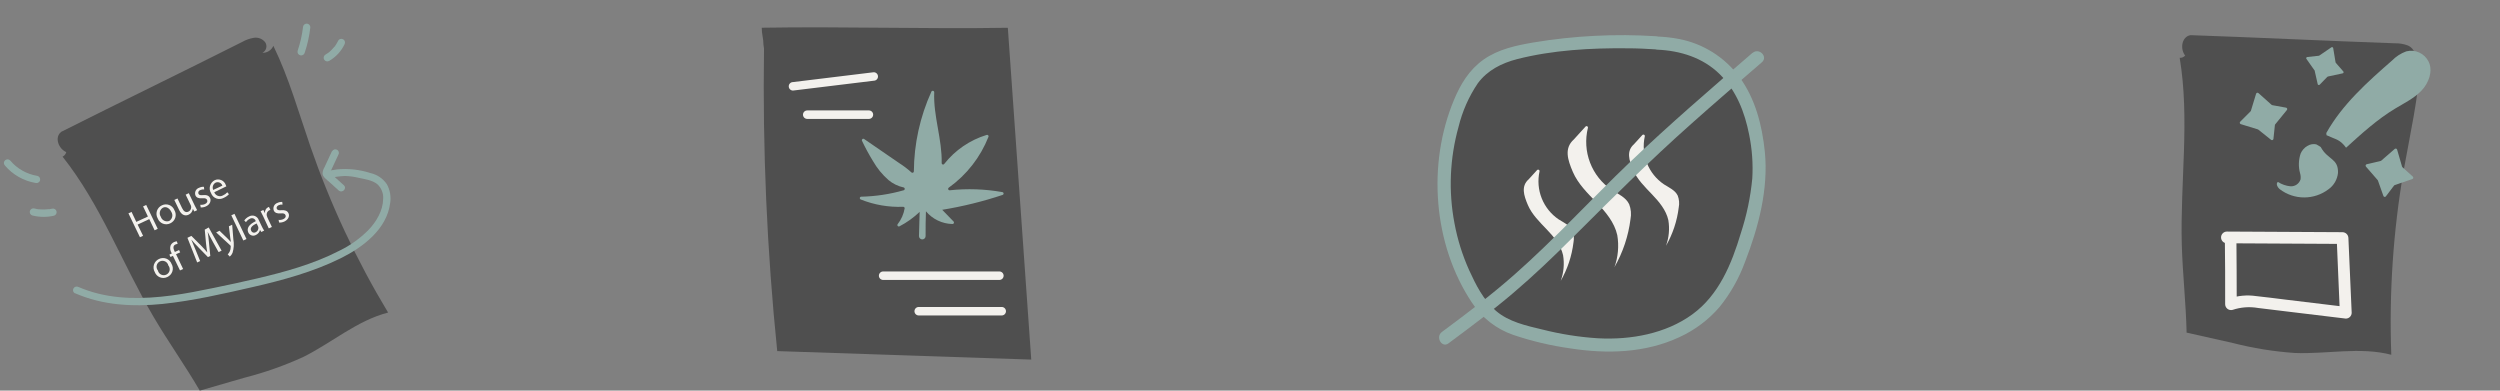
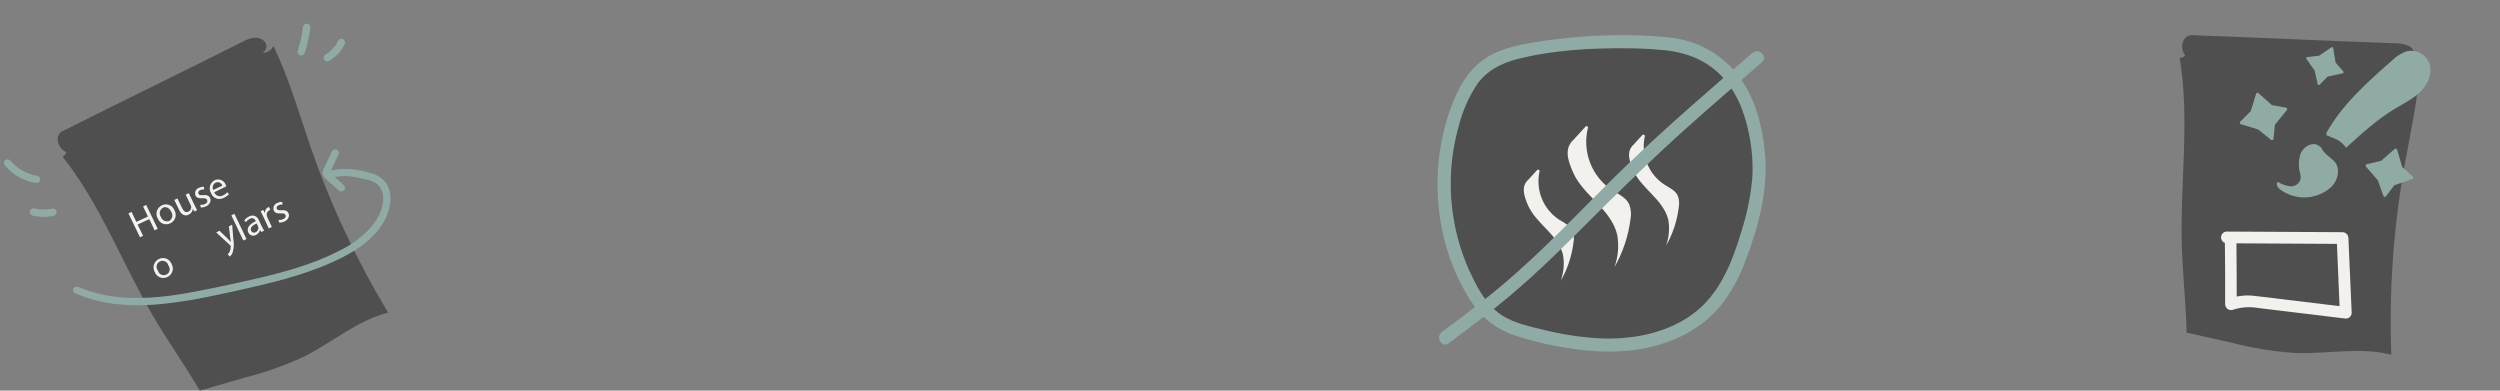
<svg xmlns="http://www.w3.org/2000/svg" fill="none" viewBox="0 0 640 100" height="100" width="640">
  <rect x="0" y="0" width="640" height="100" fill="#808080" stroke="none" />
  <g clip-path="url(#clip0_591_1579)">
    <path fill="#4F4F4F" d="M15.673 33.765C13.901 35.098 14.923 38.045 16.958 38.941C16.899 39.192 16.784 39.427 16.622 39.629C16.459 39.831 16.254 39.994 16.02 40.106C25.827 52.455 31.322 67.554 39.338 81.161C43.088 87.549 47.42 93.593 51.142 100L62.637 96.68C67.788 95.367 72.809 93.594 77.639 91.383C84.98 87.736 91.393 82.056 99.353 80.014C91.258 66.584 84.597 52.349 79.476 37.542C76.476 28.868 74.001 19.99 69.978 11.726C69.746 12.273 69.354 12.738 68.852 13.059C68.35 13.38 67.762 13.543 67.166 13.527C67.406 13.408 67.617 13.239 67.786 13.032C67.955 12.825 68.078 12.584 68.145 12.326C68.213 12.068 68.224 11.799 68.178 11.536C68.132 11.273 68.03 11.023 67.878 10.803C67.542 10.378 67.099 10.05 66.593 9.851C66.087 9.653 65.537 9.592 65 9.675C63.923 9.85 62.887 10.22 61.943 10.766C46.567 18.507 31.003 26.033 15.636 33.765" />
    <path fill="#F3F1ED" d="M33.675 54.245L34.894 56.801L37.866 55.43L36.628 52.837L37.425 52.464L40.379 58.573L39.582 58.955L38.213 56.092L35.231 57.491L36.628 60.363L35.831 60.736L32.878 54.618L33.675 54.245Z" />
    <path fill="#F3F1ED" d="M44.654 53.816C44.824 54.104 44.931 54.425 44.968 54.757C45.005 55.088 44.971 55.424 44.869 55.742C44.766 56.06 44.597 56.353 44.372 56.601C44.148 56.849 43.873 57.048 43.566 57.183C43.276 57.323 42.96 57.402 42.637 57.413C42.315 57.425 41.994 57.37 41.694 57.252C41.394 57.133 41.122 56.954 40.896 56.725C40.669 56.497 40.493 56.224 40.379 55.924C40.211 55.636 40.106 55.317 40.07 54.986C40.034 54.655 40.067 54.321 40.169 54.004C40.27 53.687 40.437 53.394 40.659 53.145C40.881 52.896 41.153 52.696 41.457 52.557C41.747 52.416 42.065 52.336 42.388 52.324C42.712 52.311 43.034 52.366 43.335 52.484C43.636 52.603 43.909 52.782 44.136 53.012C44.363 53.241 44.539 53.515 44.654 53.816ZM41.175 55.514C41.243 55.726 41.353 55.922 41.498 56.091C41.644 56.26 41.823 56.397 42.023 56.496C42.224 56.594 42.442 56.651 42.666 56.664C42.889 56.676 43.112 56.643 43.322 56.568C43.513 56.45 43.678 56.295 43.809 56.113C43.938 55.931 44.031 55.725 44.08 55.507C44.129 55.289 44.133 55.063 44.093 54.844C44.053 54.624 43.97 54.414 43.848 54.227C43.491 53.481 42.666 52.716 41.719 53.163C41.523 53.277 41.352 53.429 41.217 53.611C41.081 53.793 40.986 54.001 40.935 54.221C40.884 54.442 40.879 54.67 40.92 54.892C40.962 55.115 41.048 55.326 41.175 55.514Z" />
    <path fill="#F3F1ED" d="M49.858 52.632C50.073 53.08 50.28 53.481 50.467 53.807L49.755 54.143L49.37 53.453C49.338 53.773 49.222 54.081 49.035 54.344C48.847 54.607 48.595 54.817 48.301 54.954C47.608 55.29 46.595 55.299 45.854 53.751L44.626 51.186L45.432 50.804L46.595 53.238C46.989 54.078 47.532 54.516 48.245 54.171C48.393 54.099 48.526 53.999 48.635 53.876C48.745 53.753 48.828 53.61 48.881 53.455C48.934 53.3 48.956 53.135 48.945 52.972C48.934 52.808 48.891 52.648 48.817 52.501L47.532 49.834L48.33 49.452L49.858 52.632Z" />
    <path fill="#F3F1ED" d="M51.264 52.417C51.676 52.468 52.094 52.406 52.474 52.24C53.055 51.96 53.195 51.541 53.017 51.177C52.839 50.813 52.511 50.701 51.817 50.757C50.88 50.85 50.308 50.599 50.054 50.067C49.973 49.875 49.933 49.668 49.937 49.46C49.941 49.252 49.988 49.047 50.077 48.858C50.165 48.669 50.292 48.501 50.45 48.363C50.607 48.226 50.792 48.124 50.992 48.062C51.367 47.877 51.784 47.793 52.202 47.819L52.277 48.491C51.926 48.459 51.573 48.52 51.255 48.668C51.162 48.697 51.076 48.745 51.002 48.809C50.928 48.872 50.869 48.95 50.826 49.037C50.784 49.125 50.761 49.22 50.757 49.317C50.753 49.414 50.769 49.51 50.804 49.601C50.973 49.965 51.32 50.002 51.995 49.946C52.933 49.871 53.477 50.067 53.786 50.72C54.096 51.373 53.786 52.324 52.764 52.818C52.337 53.029 51.862 53.129 51.386 53.107L51.264 52.417Z" />
    <path fill="#F3F1ED" d="M54.846 49.218C54.924 49.43 55.048 49.622 55.21 49.781C55.371 49.94 55.565 50.062 55.778 50.138C55.992 50.215 56.219 50.243 56.445 50.223C56.671 50.203 56.89 50.134 57.086 50.02C57.51 49.837 57.887 49.563 58.193 49.218L58.605 49.722C58.227 50.12 57.771 50.438 57.264 50.655C56.979 50.814 56.663 50.909 56.337 50.935C56.011 50.96 55.684 50.915 55.377 50.803C55.071 50.69 54.792 50.512 54.561 50.282C54.33 50.052 54.152 49.775 54.039 49.47C53.866 49.193 53.752 48.882 53.706 48.559C53.659 48.236 53.681 47.906 53.769 47.591C53.857 47.276 54.01 46.983 54.218 46.73C54.426 46.477 54.684 46.27 54.977 46.122C55.239 46.004 55.524 45.941 55.812 45.939C56.1 45.936 56.385 45.993 56.65 46.106C56.915 46.219 57.153 46.386 57.349 46.596C57.545 46.806 57.695 47.054 57.79 47.325C57.865 47.493 57.911 47.624 57.94 47.708L54.846 49.218ZM56.927 47.53C56.874 47.359 56.785 47.202 56.666 47.068C56.546 46.934 56.4 46.826 56.236 46.753C56.072 46.68 55.894 46.642 55.714 46.643C55.534 46.643 55.356 46.682 55.192 46.756C54.875 46.935 54.637 47.226 54.524 47.571C54.411 47.916 54.432 48.291 54.583 48.621L56.927 47.53Z" />
    <path fill="#F3F1ED" d="M43.913 67.554C44.084 67.842 44.191 68.162 44.228 68.494C44.265 68.826 44.231 69.162 44.128 69.48C44.025 69.798 43.856 70.09 43.632 70.339C43.407 70.587 43.133 70.785 42.826 70.921C42.535 71.062 42.218 71.142 41.894 71.154C41.571 71.167 41.248 71.112 40.947 70.994C40.647 70.875 40.374 70.696 40.147 70.466C39.919 70.237 39.743 69.963 39.629 69.662C39.459 69.374 39.353 69.054 39.316 68.723C39.279 68.392 39.313 68.057 39.415 67.74C39.516 67.422 39.684 67.13 39.906 66.881C40.129 66.632 40.402 66.432 40.707 66.295C40.998 66.152 41.316 66.071 41.641 66.057C41.965 66.044 42.289 66.098 42.591 66.217C42.893 66.336 43.167 66.516 43.394 66.746C43.622 66.976 43.799 67.251 43.913 67.554ZM40.425 69.251C40.474 69.477 40.573 69.688 40.716 69.869C40.859 70.051 41.041 70.198 41.249 70.299C41.457 70.4 41.686 70.453 41.917 70.453C42.149 70.454 42.377 70.402 42.586 70.301C42.794 70.201 42.977 70.055 43.12 69.874C43.264 69.693 43.364 69.482 43.413 69.257C43.462 69.031 43.46 68.798 43.405 68.574C43.35 68.35 43.245 68.142 43.098 67.964C43.049 67.739 42.95 67.528 42.807 67.346C42.664 67.165 42.482 67.018 42.274 66.917C42.066 66.816 41.837 66.763 41.606 66.762C41.374 66.762 41.146 66.814 40.937 66.914C40.729 67.015 40.546 67.161 40.403 67.342C40.259 67.523 40.159 67.734 40.11 67.959C40.061 68.184 40.063 68.417 40.118 68.641C40.173 68.865 40.278 69.074 40.425 69.251Z" />
-     <path fill="#F3F1ED" d="M46.079 69.233L44.27 65.502L43.642 65.792L43.36 65.185L43.979 64.887L43.876 64.682C43.721 64.416 43.622 64.123 43.583 63.818C43.544 63.514 43.568 63.205 43.651 62.91C43.812 62.497 44.128 62.163 44.532 61.977C44.768 61.867 45.022 61.8 45.282 61.781L45.47 62.453C45.275 62.459 45.083 62.506 44.907 62.593C44.223 62.919 44.335 63.6 44.654 64.271L44.767 64.504L45.836 64.001L46.126 64.607L45.067 65.073L46.876 68.86L46.079 69.233Z" />
-     <path fill="#F3F1ED" d="M54.517 61.958C54.067 61.128 53.514 60.093 53.167 59.365C53.298 60.177 53.411 61.063 53.495 62.051L53.833 65.53L53.233 65.819L50.842 63.376C50.139 62.657 49.52 61.977 48.967 61.333C49.314 62.107 49.755 63.152 50.139 64.131L51.236 66.836L50.476 67.19L47.982 60.876L48.995 60.391L51.452 62.853C52.07 63.488 52.605 64.056 53.064 64.625C52.933 63.935 52.83 63.161 52.736 62.266L52.417 58.787L53.43 58.227L56.73 64.168L55.952 64.532L54.517 61.958Z" />
    <path fill="#F3F1ED" d="M56.186 59.067L58.398 61.203C58.633 61.445 58.905 61.744 59.102 61.968C59.102 61.669 58.989 61.287 58.952 60.923L58.595 57.929L59.439 57.528L59.739 61.259C59.949 62.412 59.878 63.599 59.533 64.719C59.38 65.096 59.136 65.43 58.82 65.689L58.295 65.111C58.513 64.904 58.688 64.657 58.811 64.383C58.99 64.008 59.076 63.595 59.064 63.18C59.072 63.106 59.072 63.031 59.064 62.956C59.02 62.889 58.966 62.83 58.905 62.779L55.342 59.505L56.186 59.067Z" />
    <path fill="#F3F1ED" d="M59.215 55.122L60.021 54.74L63.096 61.184L62.29 61.567L59.215 55.122Z" />
    <path fill="#F3F1ED" d="M66.893 59.393L66.565 58.862C66.502 59.141 66.376 59.403 66.195 59.626C66.015 59.849 65.785 60.028 65.524 60.149C65.357 60.244 65.172 60.304 64.981 60.325C64.79 60.345 64.596 60.326 64.413 60.268C64.23 60.21 64.06 60.115 63.916 59.988C63.771 59.862 63.655 59.707 63.574 59.533C63.068 58.47 63.733 57.435 65.449 56.642V56.549C65.403 56.404 65.323 56.271 65.217 56.161C65.111 56.051 64.981 55.967 64.837 55.915C64.693 55.862 64.539 55.844 64.387 55.86C64.234 55.876 64.088 55.927 63.958 56.008C63.555 56.203 63.212 56.503 62.965 56.875L62.533 56.437C62.835 56.003 63.245 55.656 63.724 55.43C63.946 55.296 64.195 55.214 64.454 55.19C64.712 55.165 64.972 55.199 65.216 55.289C65.459 55.379 65.679 55.522 65.859 55.708C66.039 55.893 66.174 56.117 66.255 56.362L67.043 58.004C67.211 58.36 67.405 58.703 67.624 59.03L66.893 59.393ZM65.693 57.202C64.811 57.603 63.883 58.228 64.296 59.067C64.336 59.172 64.399 59.268 64.481 59.347C64.562 59.426 64.659 59.486 64.766 59.525C64.873 59.563 64.987 59.577 65.1 59.568C65.213 59.558 65.322 59.524 65.421 59.468C65.659 59.366 65.858 59.19 65.988 58.966C66.118 58.743 66.172 58.484 66.143 58.228C66.133 58.131 66.107 58.037 66.068 57.948L65.693 57.202Z" />
    <path fill="#F3F1ED" d="M67.399 55.43C67.156 54.917 66.93 54.497 66.715 54.078L67.409 53.751L67.849 54.6C67.798 54.295 67.845 53.983 67.983 53.706C68.121 53.43 68.343 53.204 68.618 53.061C68.692 53.023 68.771 52.995 68.853 52.977L69.218 53.733C69.117 53.753 69.019 53.787 68.928 53.835C68.661 53.977 68.455 54.21 68.348 54.491C68.241 54.772 68.24 55.083 68.346 55.365C68.378 55.5 68.425 55.632 68.487 55.756L69.603 58.097L68.806 58.47L67.399 55.43Z" />
    <path fill="#F3F1ED" d="M71.318 56.288C71.731 56.34 72.15 56.275 72.528 56.101C73.118 55.831 73.25 55.411 73.081 55.047C72.912 54.684 72.565 54.562 71.871 54.628C70.934 54.721 70.362 54.46 70.109 53.938C70.029 53.745 69.99 53.539 69.995 53.331C69.999 53.123 70.047 52.919 70.135 52.73C70.223 52.542 70.35 52.373 70.507 52.236C70.663 52.099 70.847 51.995 71.046 51.932C71.422 51.751 71.839 51.671 72.256 51.699L72.331 52.371C71.984 52.332 71.634 52.39 71.318 52.539C70.85 52.763 70.709 53.154 70.868 53.471C71.028 53.788 71.384 53.872 72.059 53.816C72.997 53.751 73.54 53.947 73.859 54.6C74.178 55.253 73.859 56.195 72.828 56.698C72.4 56.906 71.925 57.002 71.45 56.978L71.318 56.288Z" />
    <path fill="#90ABA6" d="M8.313 55.169C10.115 55.616 11.997 55.635 13.808 55.225C13.926 55.192 14.038 55.137 14.135 55.062C14.232 54.986 14.314 54.893 14.375 54.786C14.436 54.68 14.475 54.562 14.49 54.441C14.506 54.319 14.497 54.196 14.464 54.078C14.431 53.959 14.376 53.849 14.3 53.752C14.225 53.655 14.13 53.574 14.023 53.513C13.916 53.453 13.798 53.414 13.676 53.398C13.554 53.383 13.43 53.392 13.311 53.425C13.095 53.481 12.879 53.518 12.664 53.555H12.542L12.251 53.565C11.85 53.611 11.446 53.63 11.042 53.62C10.644 53.629 10.246 53.61 9.851 53.565H9.729L9.438 53.509L8.801 53.369C8.682 53.336 8.558 53.327 8.436 53.342C8.313 53.358 8.195 53.397 8.088 53.457C7.981 53.518 7.887 53.599 7.811 53.696C7.736 53.793 7.68 53.903 7.648 54.022C7.581 54.259 7.612 54.513 7.733 54.728C7.854 54.943 8.056 55.101 8.295 55.169H8.313Z" />
    <path fill="#90ABA6" d="M1.262 42.373C3.263 44.734 6.04 46.313 9.1 46.831C9.219 46.863 9.343 46.872 9.466 46.857C9.588 46.842 9.706 46.803 9.813 46.742C9.92 46.682 10.014 46.6 10.09 46.504C10.165 46.407 10.221 46.296 10.254 46.178C10.286 46.06 10.295 45.936 10.28 45.815C10.265 45.693 10.226 45.576 10.165 45.469C10.104 45.362 10.022 45.269 9.925 45.194C9.827 45.119 9.716 45.063 9.597 45.031C6.858 44.596 4.369 43.188 2.594 41.067C2.506 40.98 2.403 40.91 2.288 40.863C2.174 40.816 2.052 40.791 1.928 40.791C1.804 40.791 1.682 40.816 1.567 40.863C1.453 40.91 1.349 40.98 1.262 41.067C1.09 41.242 0.994 41.476 0.994 41.72C0.994 41.964 1.09 42.199 1.262 42.373Z" />
    <path fill="#90ABA6" d="M77.572 6.933C77.326 8.999 76.864 11.034 76.194 13.004C76.161 13.123 76.151 13.246 76.166 13.368C76.181 13.49 76.219 13.607 76.28 13.714C76.34 13.821 76.421 13.915 76.519 13.991C76.616 14.067 76.727 14.123 76.846 14.156C76.964 14.189 77.089 14.199 77.211 14.184C77.334 14.169 77.452 14.131 77.559 14.071C77.667 14.01 77.761 13.93 77.838 13.833C77.914 13.737 77.97 13.626 78.004 13.508C78.715 11.389 79.199 9.2 79.447 6.98C79.447 6.732 79.349 6.495 79.173 6.32C78.997 6.145 78.758 6.047 78.51 6.047C78.261 6.047 78.023 6.145 77.847 6.32C77.671 6.495 77.572 6.732 77.572 6.98V6.933Z" />
    <path fill="#90ABA6" d="M86.583 10.402C86.398 10.788 86.188 11.162 85.955 11.521L85.758 11.801L85.674 11.922L85.617 11.997C85.617 12.053 85.617 11.997 85.617 11.932C85.617 11.997 85.467 12.109 85.43 12.165L85.205 12.417C84.915 12.749 84.601 13.061 84.267 13.349C84.267 13.349 84.183 13.433 84.145 13.443C84.108 13.452 84.267 13.349 84.211 13.387L84.136 13.443L83.883 13.62C83.699 13.752 83.508 13.873 83.311 13.983C83.097 14.11 82.942 14.315 82.881 14.555C82.819 14.794 82.856 15.049 82.983 15.261C83.108 15.473 83.312 15.627 83.551 15.69C83.79 15.753 84.044 15.719 84.258 15.597C85.974 14.61 87.347 13.126 88.196 11.344C88.258 11.238 88.299 11.121 88.316 11C88.332 10.878 88.325 10.754 88.293 10.636C88.262 10.517 88.207 10.405 88.133 10.308C88.058 10.21 87.965 10.128 87.858 10.066C87.752 10.004 87.634 9.964 87.512 9.947C87.389 9.93 87.265 9.938 87.146 9.969C87.026 10 86.915 10.055 86.816 10.129C86.718 10.203 86.636 10.296 86.574 10.402H86.583Z" />
    <path fill="#90ABA6" d="M19.217 75.071C26.315 78.167 34.022 78.578 41.588 77.813C49.389 77.002 57.105 75.22 64.737 73.476C72.369 71.732 80.189 69.606 87.258 66.099C92.884 63.301 99.015 58.713 99.878 52.016C100.145 50.367 99.858 48.676 99.062 47.204C98.091 45.736 96.585 44.7 94.862 44.313C92.069 43.401 89.114 43.083 86.189 43.38C85.317 43.502 84.445 43.669 83.573 43.828C82.383 44.052 82.889 45.852 84.07 45.628C85.454 45.315 86.863 45.121 88.28 45.05C89.475 45.076 90.664 45.236 91.824 45.525C93.409 45.861 95.284 46.103 96.587 47.148C97.112 47.628 97.521 48.222 97.781 48.883C98.041 49.544 98.145 50.255 98.087 50.962C98.031 53.928 96.362 56.754 94.337 58.862C92.164 61.058 89.626 62.866 86.836 64.206C80.273 67.591 72.96 69.606 65.769 71.294C62.093 72.161 58.399 72.945 54.705 73.709C51.011 74.474 47.523 75.164 43.895 75.649C36.797 76.582 29.409 76.731 22.555 74.409C21.721 74.129 20.905 73.812 20.099 73.476C19.884 73.354 19.63 73.32 19.392 73.383C19.153 73.446 18.949 73.6 18.823 73.812C18.697 74.025 18.66 74.279 18.722 74.518C18.783 74.758 18.938 74.963 19.152 75.09L19.217 75.071Z" />
    <path fill="#90ABA6" d="M84.989 38.689L83.686 41.487L83.058 42.839C82.779 43.302 82.613 43.822 82.57 44.359C82.57 45.292 83.677 46.01 84.333 46.607L86.696 48.752C87.633 49.554 88.918 48.239 88.027 47.428L86.058 45.647L85.008 44.714C84.877 44.593 84.736 44.481 84.614 44.359L84.417 44.173C84.417 44.098 84.417 44.173 84.417 44.322C84.417 44.322 86.424 40.023 86.602 39.659C86.671 39.555 86.719 39.439 86.742 39.317C86.766 39.194 86.764 39.069 86.738 38.947C86.712 38.825 86.661 38.71 86.59 38.608C86.518 38.506 86.427 38.42 86.321 38.353C86.214 38.291 86.097 38.251 85.974 38.234C85.852 38.217 85.728 38.225 85.608 38.256C85.489 38.287 85.377 38.342 85.279 38.416C85.181 38.49 85.098 38.583 85.036 38.689H84.989Z" />
  </g>
  <g clip-path="url(#clip1_591_1579)">
    <path fill="#4F4F4F" d="M195.588 12.431C195.208 38.292 196.337 64.152 198.971 89.882L264 92.054L258.005 7.108C236.648 7.467 216.368 6.739 195 7.098C195 8.705 195.446 9.846 195.446 11.443L195.588 12.431Z" />
    <path fill="#90ABA6" d="M256.602 49.18C252.157 48.389 247.622 48.232 243.133 48.712C243.052 48.721 242.971 48.703 242.902 48.661C242.833 48.619 242.779 48.556 242.75 48.48C242.72 48.405 242.716 48.322 242.738 48.245C242.76 48.167 242.807 48.098 242.872 48.05C247.453 44.776 250.99 40.249 253.055 35.015C253.078 34.95 253.083 34.88 253.069 34.813C253.055 34.746 253.022 34.684 252.975 34.635C252.927 34.585 252.867 34.55 252.8 34.532C252.734 34.515 252.664 34.517 252.598 34.537C248.295 35.849 244.498 38.446 241.718 41.978C241.674 42.042 241.609 42.09 241.534 42.114C241.46 42.138 241.379 42.137 241.305 42.111C241.231 42.085 241.168 42.036 241.125 41.971C241.081 41.905 241.061 41.828 241.066 41.75C241.218 35.688 238.89 29.638 239.162 23.609C239.159 23.525 239.128 23.445 239.074 23.38C239.021 23.315 238.947 23.27 238.865 23.251C238.783 23.233 238.698 23.242 238.621 23.277C238.545 23.312 238.482 23.372 238.444 23.446C235.528 29.863 233.997 36.821 233.95 43.868C233.95 43.94 233.929 44.01 233.89 44.07C233.851 44.13 233.795 44.177 233.729 44.206C233.663 44.234 233.59 44.243 233.52 44.232C233.449 44.22 233.383 44.188 233.33 44.139C232.359 43.259 231.314 42.464 230.207 41.76L221.21 35.58C221.143 35.535 221.064 35.514 220.984 35.518C220.904 35.522 220.828 35.552 220.766 35.604C220.705 35.655 220.662 35.725 220.644 35.803C220.626 35.881 220.633 35.963 220.666 36.036C221.507 37.813 222.444 39.542 223.473 41.217C224.521 43.058 225.871 44.71 227.466 46.105C228.585 47.037 229.914 47.682 231.339 47.985C231.417 48.008 231.486 48.056 231.534 48.122C231.583 48.188 231.61 48.267 231.61 48.349C231.61 48.43 231.583 48.51 231.534 48.575C231.486 48.641 231.417 48.689 231.339 48.712C227.798 49.721 224.141 50.273 220.459 50.353C220.376 50.357 220.297 50.389 220.235 50.444C220.173 50.499 220.131 50.573 220.116 50.654C220.1 50.736 220.113 50.82 220.152 50.894C220.191 50.967 220.253 51.025 220.329 51.059C223.783 52.442 227.49 53.082 231.208 52.938C231.263 52.936 231.317 52.946 231.367 52.967C231.417 52.988 231.462 53.02 231.499 53.06C231.535 53.101 231.562 53.149 231.578 53.201C231.593 53.253 231.597 53.308 231.589 53.362C231.336 54.823 230.727 56.199 229.816 57.37C229.76 57.436 229.728 57.519 229.727 57.605C229.726 57.691 229.755 57.775 229.809 57.842C229.864 57.909 229.94 57.955 230.024 57.972C230.109 57.989 230.197 57.976 230.273 57.935C232.158 56.953 233.894 55.71 235.43 54.242L235.256 60.444C235.256 60.669 235.345 60.884 235.504 61.043C235.663 61.202 235.879 61.291 236.104 61.291C236.329 61.291 236.545 61.202 236.704 61.043C236.864 60.884 236.953 60.669 236.953 60.444C236.953 58.272 236.953 56.208 237.04 54.09C237.874 55.087 238.913 55.894 240.086 56.456C241.259 57.018 242.539 57.322 243.84 57.348C243.911 57.348 243.98 57.329 244.04 57.291C244.1 57.254 244.149 57.201 244.181 57.138C244.212 57.075 244.226 57.004 244.219 56.934C244.213 56.864 244.187 56.797 244.145 56.74L241.207 53.709C246.454 52.852 251.624 51.577 256.667 49.897C256.747 49.87 256.815 49.818 256.861 49.748C256.907 49.679 256.928 49.595 256.921 49.512C256.913 49.429 256.877 49.351 256.819 49.29C256.762 49.23 256.685 49.191 256.602 49.18Z" />
    <path fill="#F3F1ED" d="M203.008 23.185L223.68 20.665C223.968 20.665 224.245 20.55 224.449 20.347C224.653 20.143 224.768 19.867 224.768 19.579C224.768 19.291 224.653 19.014 224.449 18.811C224.245 18.607 223.968 18.492 223.68 18.492L203.008 21.013C202.719 21.013 202.443 21.127 202.239 21.331C202.035 21.534 201.92 21.811 201.92 22.099C201.92 22.387 202.035 22.663 202.239 22.867C202.443 23.071 202.719 23.185 203.008 23.185Z" />
    <path fill="#F3F1ED" d="M206.652 30.442H222.439C222.728 30.442 223.004 30.327 223.208 30.123C223.412 29.92 223.527 29.643 223.527 29.355C223.527 29.067 223.412 28.791 223.208 28.587C223.004 28.384 222.728 28.269 222.439 28.269H206.652C206.364 28.269 206.087 28.384 205.883 28.587C205.679 28.791 205.564 29.067 205.564 29.355C205.564 29.643 205.679 29.92 205.883 30.123C206.087 30.327 206.364 30.442 206.652 30.442Z" />
    <path fill="#F3F1ED" d="M226.084 71.665H255.84C256.129 71.665 256.406 71.55 256.61 71.347C256.814 71.143 256.928 70.867 256.928 70.579C256.928 70.291 256.814 70.014 256.61 69.811C256.406 69.607 256.129 69.492 255.84 69.492H226.084C225.796 69.492 225.519 69.607 225.315 69.811C225.111 70.014 224.996 70.291 224.996 70.579C224.996 70.867 225.111 71.143 225.315 71.347C225.519 71.55 225.796 71.665 226.084 71.665Z" />
    <path fill="#F3F1ED" d="M235.191 80.757H256.439C256.727 80.757 257.004 80.643 257.208 80.439C257.412 80.235 257.527 79.959 257.527 79.671C257.527 79.383 257.412 79.107 257.208 78.903C257.004 78.699 256.727 78.585 256.439 78.585H235.191C234.902 78.585 234.625 78.699 234.421 78.903C234.217 79.107 234.103 79.383 234.103 79.671C234.103 79.959 234.217 80.235 234.421 80.439C234.625 80.643 234.902 80.757 235.191 80.757Z" />
  </g>
  <g clip-path="url(#clip2_591_1579)">
    <path fill="#4F4F4F" d="M423.997 10.963C413.489 10.273 402.937 10.819 392.557 12.59C388.066 13.364 383.338 14.463 379.79 17.38C376.714 19.882 374.816 23.495 373.39 27.152C370.469 34.792 369.266 42.981 369.868 51.138C370.469 59.295 372.86 67.22 376.871 74.35C378.265 77.022 380.173 79.393 382.485 81.328C385.303 83.493 388.807 84.536 392.254 85.423C400.114 87.453 408.266 88.9 416.361 88.16C424.457 87.42 432.564 84.323 438.088 78.366C442.961 73.172 445.477 66.216 447.475 59.485C449.227 53.539 450.687 47.38 450.294 41.187C449.171 24 441.457 11.692 424.221 11.064" />
    <path fill="#90ABA6" d="M423.996 9.281C413.49 8.606 402.94 9.14 392.556 10.874C388.211 11.614 383.54 12.601 379.812 15.238C376.084 17.874 373.872 21.599 372.188 25.649C365.361 42.051 366.877 62.548 376.792 77.435C379.296 81.298 383.018 84.215 387.369 85.726C392.115 87.332 397.002 88.489 401.966 89.181C411.386 90.651 421.155 90.393 429.925 86.309C433.882 84.502 437.4 81.857 440.232 78.557C443.024 75.089 445.224 71.185 446.745 67.002C450.181 58.161 452.752 48.39 451.798 38.865C451.113 32.133 449.384 25.301 445.341 19.793C441.577 14.665 436.008 11.154 429.756 9.965C427.929 9.622 426.079 9.416 424.221 9.348C422.054 9.258 422.065 12.624 424.221 12.714C430.149 12.96 435.977 14.767 440.266 19.008C444.555 23.248 446.655 28.779 447.778 34.456C448.535 38.144 448.807 41.916 448.586 45.675C448.133 50.44 447.15 55.139 445.656 59.687C443.309 67.54 440.041 75.528 433.237 80.475C426.433 85.423 417.517 87.05 409.107 86.601C404.294 86.297 399.52 85.546 394.847 84.357C390.76 83.381 386.235 82.405 382.967 79.578C379.7 76.751 377.791 72.847 376.107 69.178C374.377 65.334 373.114 61.296 372.345 57.151C370.783 48.954 371.141 40.507 373.389 32.47C374.356 28.499 376.022 24.73 378.307 21.341C380.789 17.975 384.427 16.158 388.413 15.126C397.497 12.815 407.299 12.265 416.641 12.366C419.1 12.366 421.548 12.489 423.996 12.646C426.163 12.781 426.152 9.415 423.996 9.281Z" />
    <path fill="#F3F1ED" d="M402.887 35.712C400.372 37.956 401.326 40.929 402.64 43.992C403.953 47.054 406.424 49.466 408.726 51.845C411.027 54.223 413.307 56.938 414.025 60.203C414.49 62.95 414.239 65.77 413.296 68.392C415.465 64.613 416.861 60.442 417.405 56.119C417.657 54.834 417.54 53.504 417.068 52.282C416.226 50.51 414.25 49.668 412.577 48.614C410.066 46.904 408.139 44.468 407.053 41.632C405.968 38.797 405.775 35.698 406.502 32.75C406.526 32.671 406.522 32.587 406.491 32.51C406.46 32.434 406.403 32.371 406.33 32.331C406.258 32.292 406.174 32.278 406.093 32.293C406.012 32.308 405.938 32.351 405.885 32.414L402.887 35.712Z" />
    <path fill="#F3F1ED" d="M418.281 36.935C416.294 38.685 417.046 41.075 418.079 43.498C419.112 45.921 421.077 47.828 422.907 49.747C424.737 51.665 426.523 53.774 427.095 56.355C427.466 58.562 427.257 60.827 426.489 62.929C428.225 59.908 429.336 56.57 429.756 53.112C429.96 52.095 429.871 51.041 429.498 50.072C428.825 48.681 427.253 48.008 425.95 47.178C424.004 45.855 422.498 43.98 421.628 41.794C420.757 39.609 420.561 37.213 421.066 34.916C421.087 34.836 421.081 34.751 421.048 34.675C421.016 34.6 420.959 34.537 420.887 34.497C420.815 34.457 420.731 34.442 420.65 34.455C420.568 34.468 420.493 34.508 420.437 34.568L418.281 36.935Z" />
    <path fill="#F3F1ED" d="M391.333 45.91C389.345 47.66 390.098 50.05 391.131 52.473C392.164 54.896 394.129 56.804 395.959 58.722C397.789 60.64 399.574 62.749 400.147 65.33C400.518 67.537 400.309 69.802 399.541 71.904C401.276 68.883 402.387 65.545 402.808 62.088C403.012 61.07 402.923 60.016 402.55 59.047C401.876 57.656 400.304 56.983 399.002 56.153C397.055 54.83 395.55 52.955 394.68 50.769C393.809 48.584 393.613 46.188 394.117 43.891C394.139 43.811 394.132 43.726 394.1 43.651C394.068 43.575 394.011 43.512 393.939 43.472C393.866 43.432 393.783 43.417 393.701 43.43C393.62 43.443 393.545 43.483 393.489 43.543L391.333 45.91Z" />
    <path fill="#90ABA6" d="M448.621 13.544C437.976 22.732 427.287 31.92 417.181 41.591C407.233 51.093 397.935 61.28 387.605 70.378C381.688 75.595 375.422 80.307 369.123 84.985C367.405 86.275 369.123 89.192 370.819 87.891C376.433 83.717 382.047 79.544 387.358 75.034C392.669 70.524 397.666 65.722 402.595 60.82C412.521 50.936 422.402 41.075 432.912 31.741C438.897 26.412 444.971 21.172 451.046 15.933C452.697 14.508 450.305 12.141 448.666 13.544H448.621Z" />
  </g>
  <g clip-path="url(#clip3_591_1579)">
    <path fill="#4F4F4F" d="M560.79 9C558.57 9.32 558 12.44 559.4 14.22C559.227 14.418 559.011 14.574 558.768 14.675C558.525 14.775 558.262 14.818 558 14.8C560.63 30.56 558.1 46.69 558.54 62.66C558.75 70.16 559.61 77.66 559.77 85.15L571.57 87.8C576.759 89.13 582.057 89.986 587.4 90.36C595.68 90.7 604.15 88.73 612.17 90.82C611.587 74.945 612.663 59.052 615.38 43.4C617 34.23 619.12 25.12 619.61 15.82C619.138 16.192 618.566 16.413 617.967 16.456C617.368 16.499 616.77 16.361 616.25 16.06C616.523 16.077 616.797 16.035 617.052 15.936C617.307 15.837 617.538 15.684 617.728 15.487C617.918 15.29 618.064 15.054 618.154 14.796C618.244 14.537 618.277 14.262 618.25 13.99C618.162 13.447 617.93 12.937 617.578 12.513C617.226 12.089 616.768 11.767 616.25 11.58C615.207 11.215 614.105 11.046 613 11.08C595.61 10.47 578.18 9.6 560.79 9Z" />
    <path fill="#F3F1ED" d="M569.56 60.88C569.633 66.547 569.66 72.213 569.64 77.88C569.641 78.111 569.695 78.338 569.798 78.545C569.901 78.751 570.05 78.932 570.234 79.072C570.417 79.212 570.63 79.308 570.857 79.353C571.083 79.397 571.317 79.39 571.54 79.33C573.635 78.628 575.873 78.46 578.05 78.84C580.55 79.12 583.05 79.45 585.53 79.75L600.53 81.56C600.928 81.56 601.309 81.402 601.591 81.121C601.872 80.839 602.03 80.458 602.03 80.06L601.19 60.94C601.182 60.545 601.022 60.167 600.742 59.888C600.462 59.608 600.085 59.448 599.69 59.44L570.09 59.28C569.692 59.28 569.31 59.438 569.029 59.719C568.748 60.001 568.59 60.382 568.59 60.78C568.59 61.178 568.748 61.559 569.029 61.841C569.31 62.122 569.692 62.28 570.09 62.28L599.69 62.44L598.19 60.94L599 80.06L600.5 78.56L585 76.69C582.53 76.39 580.05 76.05 577.57 75.8C575.262 75.456 572.906 75.672 570.7 76.43L572.6 77.88C572.6 72.213 572.573 66.547 572.52 60.88C572.52 60.482 572.362 60.101 572.081 59.819C571.799 59.538 571.418 59.38 571.02 59.38C570.622 59.38 570.24 59.538 569.959 59.819C569.678 60.101 569.52 60.482 569.52 60.88H569.56Z" />
    <path fill="#90ABA6" d="M593.07 37C591.43 36.5 589.65 37.72 588.97 39.29C588.415 40.924 588.363 42.686 588.82 44.35C588.969 44.859 589.009 45.394 588.94 45.92C588.768 46.464 588.418 46.935 587.947 47.256C587.475 47.577 586.909 47.73 586.34 47.69C585.201 47.58 584.107 47.196 583.15 46.57C582.52 46.99 583.05 47.98 583.64 48.45C585.432 49.809 587.62 50.545 589.87 50.545C592.119 50.545 594.307 49.809 596.1 48.45C596.781 47.962 597.351 47.334 597.77 46.608C598.189 45.882 598.448 45.074 598.53 44.24C598.64 40.5 595.87 40.94 594.11 37.64L593.07 37Z" />
    <path fill="#90ABA6" d="M595.59 34.61C598.01 35.75 599.04 35.66 600.59 37.82C604.59 34.19 608.59 30.54 613.24 27.75C615.55 26.36 618.04 25.15 619.9 23.2C621.76 21.25 622.9 18.2 621.73 15.79C621.224 14.759 620.378 13.933 619.334 13.452C618.291 12.971 617.113 12.865 616 13.15C614.63 13.648 613.39 14.448 612.37 15.49C606.06 21 599.63 26.72 595.53 34.06L595.59 34.61Z" />
    <path fill="#90ABA6" d="M576.21 28.42L577.56 24C577.578 23.94 577.61 23.886 577.654 23.843C577.699 23.799 577.753 23.767 577.813 23.751C577.873 23.734 577.936 23.732 577.997 23.746C578.057 23.76 578.113 23.789 578.16 23.83L581.52 26.83C581.568 26.879 581.631 26.911 581.7 26.92L585.23 27.56C585.293 27.571 585.353 27.599 585.402 27.641C585.452 27.682 585.49 27.736 585.512 27.797C585.534 27.858 585.54 27.923 585.529 27.987C585.518 28.05 585.491 28.11 585.45 28.16L582.45 31.84C582.399 31.894 582.371 31.966 582.37 32.04L582 35.55C581.993 35.616 581.968 35.679 581.928 35.733C581.889 35.786 581.835 35.828 581.774 35.853C581.713 35.879 581.645 35.887 581.579 35.878C581.514 35.869 581.451 35.842 581.4 35.8L578.13 33.19C578.095 33.159 578.054 33.135 578.01 33.12L573.64 31.78C573.578 31.761 573.522 31.727 573.478 31.68C573.434 31.633 573.402 31.576 573.387 31.513C573.372 31.45 573.374 31.385 573.392 31.323C573.41 31.261 573.443 31.205 573.49 31.16L576.08 28.57C576.139 28.537 576.185 28.484 576.21 28.42Z" />
    <path fill="#90ABA6" d="M609.61 41.12L613.06 38.12C613.108 38.079 613.164 38.05 613.226 38.037C613.287 38.024 613.35 38.026 613.41 38.044C613.47 38.062 613.525 38.095 613.568 38.14C613.612 38.185 613.644 38.24 613.66 38.3L614.92 42.63C614.937 42.7 614.976 42.763 615.03 42.81L617.68 45.21C617.73 45.253 617.766 45.309 617.787 45.371C617.808 45.433 617.812 45.499 617.799 45.563C617.786 45.627 617.756 45.686 617.712 45.735C617.668 45.784 617.613 45.82 617.55 45.84L613.06 47.37C612.991 47.398 612.929 47.443 612.88 47.5L610.79 50.26C610.752 50.316 610.699 50.359 610.636 50.386C610.574 50.412 610.506 50.421 610.439 50.41C610.372 50.4 610.31 50.371 610.259 50.327C610.208 50.282 610.17 50.225 610.15 50.16L608.75 46.22C608.739 46.174 608.715 46.132 608.68 46.1L605.68 42.65C605.64 42.601 605.612 42.542 605.6 42.479C605.588 42.416 605.593 42.351 605.613 42.29C605.633 42.229 605.668 42.174 605.714 42.131C605.761 42.087 605.818 42.056 605.88 42.04L609.45 41.21C609.511 41.195 609.566 41.164 609.61 41.12Z" />
    <path fill="#90ABA6" d="M593.75 14.22L596.83 12.12C596.872 12.091 596.92 12.072 596.971 12.067C597.022 12.061 597.074 12.069 597.121 12.089C597.168 12.109 597.209 12.141 597.241 12.181C597.272 12.222 597.292 12.27 597.3 12.32L597.9 15.94C597.906 15.996 597.931 16.049 597.97 16.09L599.89 18.29C599.924 18.33 599.947 18.378 599.957 18.43C599.967 18.481 599.963 18.534 599.946 18.584C599.929 18.634 599.899 18.678 599.859 18.712C599.82 18.747 599.772 18.77 599.72 18.78L595.94 19.59C595.881 19.603 595.829 19.634 595.79 19.68L593.84 21.68C593.803 21.72 593.755 21.748 593.703 21.762C593.651 21.777 593.595 21.777 593.543 21.763C593.491 21.748 593.443 21.72 593.406 21.681C593.368 21.642 593.342 21.593 593.33 21.54L592.58 18.21C592.584 18.177 592.584 18.143 592.58 18.11L590.44 15.07C590.41 15.028 590.392 14.978 590.387 14.927C590.382 14.875 590.391 14.823 590.412 14.776C590.433 14.728 590.466 14.687 590.508 14.656C590.55 14.626 590.599 14.606 590.65 14.6L593.65 14.27C593.686 14.259 593.72 14.242 593.75 14.22Z" />
  </g>
  <defs>
    <clipPath id="clip0_591_1579">
      <rect transform="translate(1 6)" fill="white" height="94" width="99" />
    </clipPath>
    <clipPath id="clip1_591_1579">
-       <rect transform="translate(195 7)" fill="white" height="85" width="69" />
-     </clipPath>
+       </clipPath>
    <clipPath id="clip2_591_1579">
      <rect transform="translate(368 9)" fill="white" height="81" width="84" />
    </clipPath>
    <clipPath id="clip3_591_1579">
      <rect transform="translate(558 9)" fill="white" height="81.82" width="64.22" />
    </clipPath>
  </defs>
</svg>